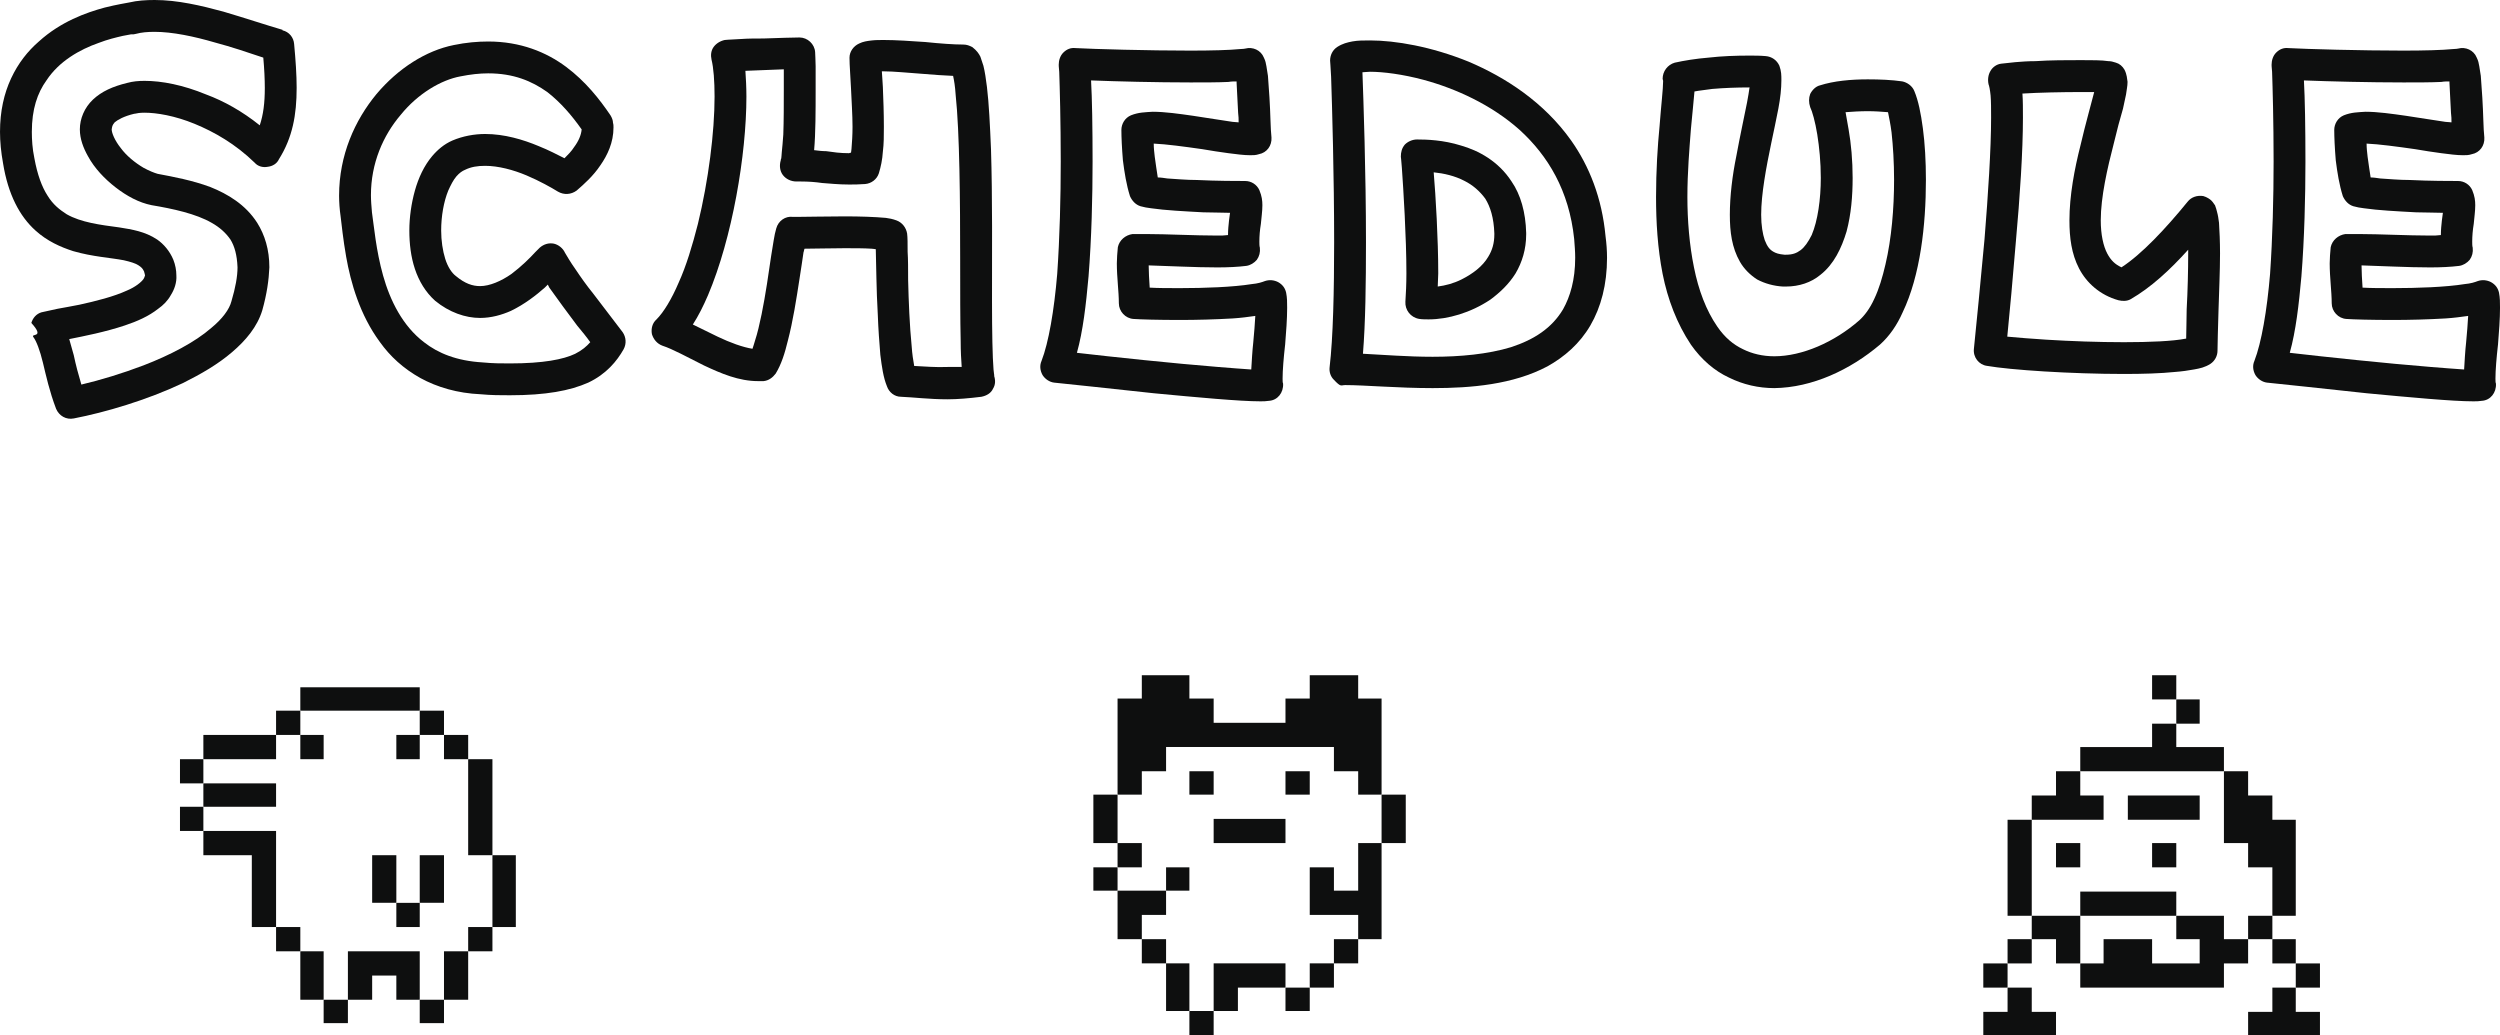
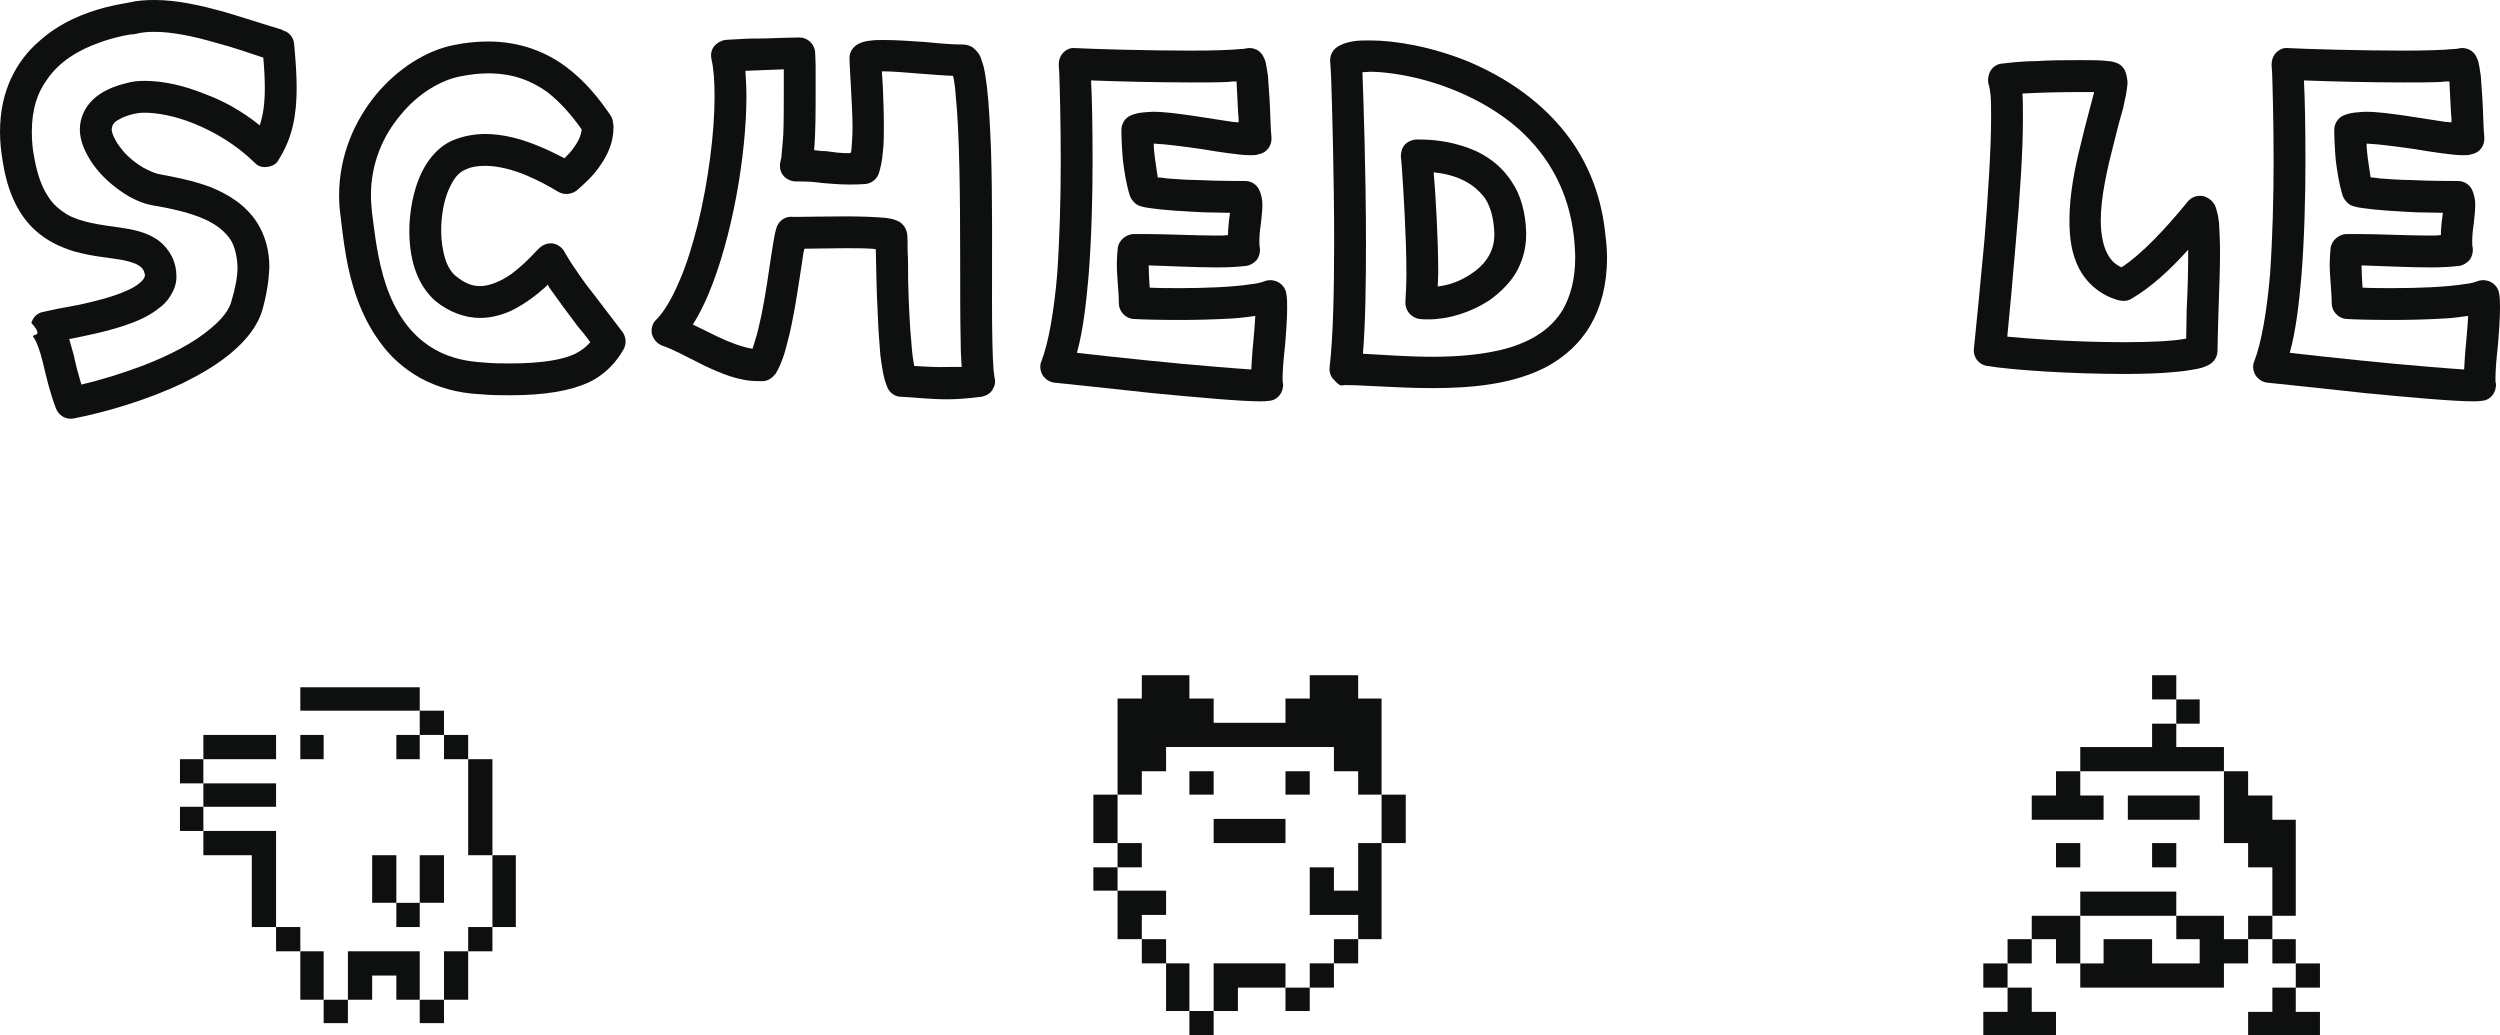
<svg xmlns="http://www.w3.org/2000/svg" id="Layer_2" data-name="Layer 2" width="346.29" height="143.4" viewBox="0 0 346.29 143.4">
  <defs>
    <style>
      .cls-1 {
        fill: #0e0f0f;
      }
    </style>
  </defs>
  <g id="_レイヤー_1" data-name="レイヤー 1">
    <g>
      <g>
        <path class="cls-1" d="M41.09,12.18c0,3.71-.56,6.86-2.45,9.87-.28.63-.91.98-1.54,1.05-.7.14-1.4-.07-1.82-.56-2.66-2.59-5.6-4.27-8.33-5.39s-5.25-1.54-6.93-1.54c-.63,0-1.05.07-1.33.14h-.07c-1.47.35-2.31.84-2.73,1.19-.35.42-.35.56-.42.98,0,.49.42,1.54,1.26,2.59.77,1.05,1.96,2.03,3.15,2.73.77.42,1.47.7,1.96.84,2.24.42,4.83.91,7.28,1.82,2.45.98,4.9,2.45,6.51,4.97,1.05,1.68,1.68,3.71,1.68,6.16-.07,1.75-.35,3.71-.98,5.95-.7,2.31-2.31,4.2-4.2,5.81-1.96,1.68-4.27,3.01-6.79,4.27-5.04,2.38-10.78,4.06-15.12,4.9-1.05.21-2.03-.35-2.45-1.33-.91-2.38-1.4-4.62-1.82-6.37-.42-1.75-.91-3.01-1.33-3.57s1.68.21-.28-1.96c.21-.7.7-1.26,1.4-1.47.63-.14,1.33-.28,2.24-.49.84-.14,1.89-.35,3.01-.56,2.24-.49,4.76-1.12,6.58-1.96,1.19-.49,2.03-1.19,2.31-1.61.14-.21.14-.35.21-.49,0-.07-.07-.28-.14-.56-.21-.42-.35-.56-.77-.84-.42-.28-1.12-.49-2.03-.7-1.82-.35-4.34-.49-7-1.26-1.75-.56-3.64-1.4-5.25-2.87-2.17-1.96-3.78-4.97-4.48-9.31-.28-1.54-.42-3.01-.42-4.34,0-2.87.56-5.32,1.54-7.42.98-2.1,2.31-3.78,3.85-5.11,3.01-2.73,6.51-3.99,9.1-4.69,1.68-.42,3.01-.63,3.36-.7,1.19-.28,2.38-.35,3.57-.35,3.15,0,6.44.77,9.52,1.61,3.08.91,6.02,1.89,8.19,2.52v.07c.91.21,1.54.98,1.61,1.89.21,2.24.35,4.27.35,6.09ZM28.56,13.09c2.45.91,4.97,2.31,7.42,4.27.49-1.47.7-3.08.7-5.18,0-1.19-.07-2.66-.21-4.2-2.1-.7-4.34-1.47-6.72-2.1-2.87-.84-5.88-1.47-8.33-1.47-.98,0-1.82.07-2.59.28l-.35.07h-.35c-.35.07-.7.14-1.12.21-.91.21-2.1.49-3.36.98-2.59.91-5.46,2.52-7.21,5.18-1.26,1.75-2.03,3.99-2.03,7.14,0,1.05.07,2.31.35,3.64.42,2.31,1.05,3.99,1.82,5.18.77,1.26,1.68,1.96,2.66,2.59,1.96,1.12,4.62,1.47,7.28,1.82,1.75.28,3.57.56,5.25,1.68.91.63,1.75,1.61,2.24,2.8.28.7.42,1.47.42,2.17.07.98-.28,1.96-.77,2.73-.42.77-1.05,1.4-1.75,1.89-1.33,1.05-2.94,1.75-4.62,2.31-2.73.91-5.6,1.47-7.7,1.89.21.77.42,1.47.63,2.24.28,1.33.63,2.66,1.05,4.06,2.66-.63,5.67-1.54,8.61-2.66,3.64-1.4,7.14-3.22,9.38-5.18,1.54-1.26,2.52-2.59,2.8-3.71.56-1.89.84-3.43.84-4.69-.07-1.75-.42-2.94-.98-3.85-.63-.91-1.47-1.68-2.59-2.31-2.17-1.26-5.39-1.96-8.33-2.45-1.75-.35-3.43-1.26-4.97-2.45-1.54-1.19-2.94-2.66-3.85-4.34-.63-1.12-1.12-2.38-1.12-3.71,0-1.47.63-3.01,1.82-4.13,1.19-1.12,2.73-1.82,4.76-2.31.77-.21,1.54-.28,2.38-.28,2.38,0,5.32.56,8.54,1.89Z" />
        <path class="cls-1" d="M86.38,48.38c-.91,1.61-2.38,3.43-4.9,4.62-2.52,1.12-5.88,1.75-10.85,1.75-1.26,0-2.59,0-4.06-.14-3.22-.14-6.02-.98-8.33-2.24-2.38-1.33-4.2-3.01-5.6-4.97-2.8-3.78-4.06-8.26-4.69-11.83-.42-2.38-.63-4.48-.77-5.6-.14-.98-.21-1.96-.21-2.87,0-5.6,2.17-10.43,5.18-14.07,3.01-3.57,6.86-6.02,10.71-6.79,1.68-.35,3.29-.49,4.76-.49,4.48,0,8.05,1.47,10.78,3.5,2.73,2.03,4.69,4.55,6.16,6.72.21.35.35.7.35,1.05.07.21.07.42.07.63,0,2.1-.84,3.85-1.82,5.25-.98,1.47-2.24,2.59-3.29,3.5-.77.56-1.75.63-2.59.14-.91-.56-2.52-1.47-4.34-2.24-1.82-.77-3.92-1.33-5.74-1.33-1.05,0-1.96.14-2.8.56-.35.14-.77.42-1.19.91-.42.49-.77,1.19-1.12,1.96-.63,1.54-.98,3.57-.98,5.53,0,1.4.21,2.8.56,3.92s.91,1.96,1.47,2.38c1.26,1.05,2.31,1.4,3.36,1.4,1.33,0,2.94-.7,4.34-1.68,1.4-1.05,2.59-2.24,3.29-3.01.28-.28.42-.42.63-.63.56-.49,1.26-.7,1.96-.56.63.14,1.26.63,1.54,1.26.21.35.77,1.33,1.47,2.31.7,1.05,1.54,2.24,2.45,3.36,1.75,2.31,3.43,4.48,4.06,5.32.49.7.56,1.61.14,2.38ZM81.76,47.4c-.49-.7-1.12-1.47-1.82-2.31-1.26-1.68-2.66-3.57-3.85-5.25-.07-.14-.14-.28-.21-.42-.14.14-.28.28-.42.42-1.19,1.05-2.8,2.31-4.69,3.22-1.26.56-2.73.98-4.27.98-2.03,0-4.27-.77-6.23-2.38-1.33-1.19-2.24-2.73-2.8-4.41-.56-1.68-.77-3.5-.77-5.32s.28-3.78.77-5.53c.49-1.75,1.26-3.43,2.38-4.76.77-.91,1.68-1.68,2.8-2.17,1.47-.63,3.08-.91,4.55-.91,2.66,0,5.25.77,7.42,1.68,1.4.56,2.59,1.19,3.57,1.68.49-.49.98-.98,1.33-1.54.63-.84.98-1.68,1.05-2.45-1.33-1.89-2.87-3.71-4.76-5.18-2.17-1.54-4.69-2.59-8.19-2.59-1.19,0-2.45.14-3.85.42-2.66.49-5.88,2.38-8.26,5.32-2.45,2.87-4.13,6.72-4.13,11.13,0,.77.07,1.54.14,2.38.28,1.89.56,5.25,1.54,8.75.98,3.5,2.73,7,5.67,9.24,1.96,1.54,4.55,2.59,8.12,2.8,1.4.14,2.66.14,3.78.14,4.62,0,7.42-.56,9.03-1.33.98-.49,1.61-1.05,2.1-1.61Z" />
        <path class="cls-1" d="M137.55,53.84c-.28.63-.91.98-1.61,1.12-1.68.21-3.29.35-4.69.35-2.52,0-4.69-.28-6.44-.35-.91,0-1.68-.63-1.96-1.47-.49-1.19-.7-2.66-.91-4.34-.14-1.68-.28-3.57-.35-5.53-.21-3.5-.21-7-.28-9.1-.14,0-.35-.07-.56-.07-1.05-.07-2.38-.07-3.78-.07-2.03,0-4.06.07-5.53.07-.07.14-.07.35-.14.49-.14,1.05-.35,2.31-.56,3.71-.42,2.73-.91,5.88-1.61,8.54-.42,1.75-.91,3.29-1.68,4.55-.42.56-.98.98-1.68,1.05h-.77c-2.66,0-5.11-1.05-7.49-2.17-2.24-1.12-4.41-2.31-5.74-2.73-.77-.28-1.26-.91-1.47-1.61-.14-.77.07-1.54.63-2.03.98-.98,2.1-2.8,3.08-5.11,1.05-2.31,1.89-5.11,2.66-8.12,1.47-6.02,2.31-12.74,2.31-17.64,0-2.17-.14-3.99-.42-5.11-.14-.63-.07-1.26.28-1.75.35-.49.91-.84,1.54-.98.63-.07,1.4-.07,2.31-.14.98-.07,2.03-.07,3.08-.07,2.1-.07,4.13-.14,4.97-.14,1.12,0,2.1.91,2.17,2.03,0,.42.07,1.05.07,1.96v3.29c0,2.8,0,6.02-.21,8.33.56.07,1.12.14,1.68.14.98.14,1.89.28,3.15.28.07,0,.14-.07.28-.07,0-.14.07-.35.07-.56.07-.84.14-1.89.14-3.01,0-1.68-.14-3.64-.21-5.32-.07-1.68-.21-3.15-.21-4.27,0-.84.56-1.61,1.33-1.96.56-.28,1.12-.35,1.68-.42.56-.07,1.12-.07,1.75-.07,1.68,0,3.71.14,5.74.28,2.03.21,3.92.35,5.25.35.49,0,.84.14,1.26.35.63.49.91.91,1.12,1.33.14.42.28.84.42,1.26.21.84.35,1.82.49,2.94.28,2.31.42,5.32.56,8.61.21,6.65.14,14.7.14,21.07,0,4.2.07,7.77.21,9.45.07.49.07.84.14.84h-.07c.21.63.21,1.26-.14,1.82ZM131.25,50.83h1.96c-.07-.98-.14-2.17-.14-3.57-.07-3.01-.07-6.93-.07-11.13,0-8.33-.07-17.78-.63-23.03-.07-1.12-.21-1.96-.35-2.59-1.33-.07-2.73-.14-4.2-.28-2.03-.14-3.99-.35-5.46-.35h-.21c.07.63.07,1.4.14,2.17.07,1.68.14,3.64.14,5.53,0,1.19,0,2.38-.14,3.43-.07,1.12-.28,2.1-.56,3.01-.28.84-1.05,1.4-1.89,1.47-.84.07-1.61.07-2.24.07-1.47,0-2.66-.14-3.71-.21-.98-.14-1.89-.21-2.94-.21h-.63c-.77,0-1.47-.35-1.89-.91-.42-.56-.49-1.33-.28-2.03v-.07l.07-.21c0-.21.07-.49.07-.84.07-.63.14-1.47.21-2.45.07-1.89.07-4.13.07-6.16v-2.87c-1.61.07-3.71.14-5.32.21.07,1.05.14,2.24.14,3.57,0,8.05-1.96,19.6-5.32,27.51-.63,1.47-1.33,2.87-2.1,4.06,1.12.56,2.31,1.12,3.43,1.68,1.75.84,3.5,1.47,4.83,1.68.14-.35.21-.7.35-1.12.35-1.05.63-2.31.91-3.64.56-2.73.98-5.74,1.33-8.12.28-1.61.42-2.87.7-3.78.28-1.05,1.26-1.75,2.31-1.61h.7c1.26,0,3.92-.07,6.51-.07,2.1,0,4.13.07,5.67.21.49.07.91.14,1.47.35.77.28,1.33.98,1.47,1.82.07.56.07,1.4.07,2.52.07,1.05.07,2.45.07,3.92.07,2.94.21,6.37.49,9.17.07,1.05.21,1.96.35,2.73,1.47.07,3.01.21,4.62.14Z" />
        <path class="cls-1" d="M178.01,47.75c-.21,1.82-.35,3.57-.35,4.69,0,.28,0,.56.07.7.07,1.26-.77,2.31-1.96,2.38-.42.07-.77.07-1.19.07-1.47,0-3.64-.14-6.23-.35s-5.6-.49-8.54-.77c-5.88-.63-11.62-1.26-13.79-1.47-.63-.07-1.26-.49-1.61-1.05-.35-.63-.42-1.33-.14-1.96.98-2.52,1.75-7,2.17-12.04.35-5.04.49-10.64.49-15.54,0-5.67-.14-10.43-.21-12.46-.07-.63-.07-.98-.07-.98,0-.63.21-1.26.63-1.68.49-.49,1.05-.7,1.68-.63,2.59.14,10.08.35,15.96.35,2.87,0,5.39-.07,6.79-.21.42,0,.77-.07.77-.07,1.05-.28,2.17.21,2.59,1.26.21.42.28.77.35,1.19.07.42.14.84.21,1.33.07.91.14,1.96.21,3.01.14,2.1.14,4.34.28,5.53.07,1.12-.63,2.1-1.75,2.31-.42.14-.77.14-1.19.14-.91,0-1.89-.14-3.01-.28-1.12-.14-2.38-.35-3.64-.56-2.45-.35-5.04-.7-6.72-.77,0,.63.07,1.19.14,1.82.14.98.28,2.03.42,2.87.42,0,.84.07,1.33.14,1.19.07,2.59.21,4.06.21,2.8.14,5.67.14,6.72.14.84,0,1.61.49,1.96,1.26.35.84.42,1.47.42,2.1,0,.84-.14,1.75-.21,2.59-.14.84-.21,1.68-.21,2.45,0,.28,0,.63.07.84.07.63-.07,1.19-.42,1.68-.35.42-.91.77-1.47.84-1.12.14-2.52.21-3.99.21-3.15,0-6.93-.21-9.52-.28,0,.91.07,1.96.14,3.08,1.19.07,2.59.07,4.2.07,3.36,0,7.35-.14,9.94-.56.84-.07,1.47-.28,1.82-.42.63-.21,1.26-.14,1.82.14.63.35.98.84,1.12,1.47.14.7.14,1.33.14,2.1,0,1.54-.14,3.36-.28,5.11ZM168.7,50.83c1.82.14,3.43.28,4.62.35.07-1.19.14-2.52.28-3.78.14-1.33.21-2.59.28-3.64-.98.14-2.03.28-3.15.35-2.38.14-4.97.21-7.28.21-3.01,0-5.46-.07-6.44-.14-1.12-.07-2.03-1.05-2.03-2.17,0-1.61-.28-3.57-.28-5.53,0-.7.07-1.47.14-2.24.21-.98,1.05-1.68,2.03-1.82h1.96c2.73,0,6.72.21,9.8.21.56,0,.98,0,1.47-.07,0-.7.07-1.4.14-2.03.07-.35.07-.7.14-1.05-1.05,0-2.38-.07-3.71-.07-2.59-.14-5.32-.28-7.21-.56-.56-.07-.98-.14-1.47-.28-.7-.21-1.19-.77-1.47-1.4-.49-1.54-.77-3.29-.98-4.97-.14-1.68-.21-3.22-.21-4.2,0-.84.49-1.68,1.33-2.03,1.05-.42,1.96-.42,3.01-.49,1.68,0,3.64.28,5.6.56,1.96.28,3.92.63,5.46.84.35,0,.56.07.84.07,0-.42,0-.84-.07-1.33-.07-1.4-.14-2.94-.21-4.13v-.21c-.35,0-.77,0-1.12.07-1.47.07-3.29.07-5.25.07-4.69,0-10.29-.14-13.79-.28.14,2.45.21,6.51.21,11.27s-.14,10.64-.56,15.89c-.35,3.92-.77,7.56-1.61,10.57,4.83.56,13.37,1.47,19.53,1.96Z" />
        <path class="cls-1" d="M222.6,35.7c0,3.71-.84,6.86-2.31,9.38s-3.57,4.34-5.95,5.67c-4.76,2.52-10.57,3.01-15.89,3.01-4.83,0-9.38-.42-12.11-.42-.63,0-.56.35-1.61-.77-.42-.42-.63-1.05-.56-1.68.49-4.13.63-10.64.63-17.36,0-9.17-.28-18.76-.42-22.89-.07-1.4-.14-2.24-.14-2.24,0-.77.35-1.47.98-1.89.77-.49,1.4-.63,2.1-.77.77-.14,1.54-.14,2.45-.14,3.5,0,8.47.84,13.65,2.94,5.11,2.17,10.43,5.6,14.21,10.92,2.52,3.57,4.27,7.98,4.76,13.23.14,1.05.21,2.03.21,3.01ZM218.19,35.7c0-.84-.07-1.68-.14-2.59-.7-6.72-3.64-11.55-7.56-15.12-3.92-3.5-8.89-5.74-13.3-6.93-2.87-.77-5.6-1.12-7.42-1.12-.42,0-.7.07-1.05.07.14,3.92.49,13.86.49,23.52,0,5.67-.07,11.2-.42,15.47,2.8.14,6.16.42,9.66.42,3.78,0,7.63-.35,10.85-1.33,3.22-1.05,5.67-2.66,7.21-5.25.98-1.75,1.68-4.06,1.68-7.14ZM211.4,32.27v.21c0,2.03-.56,3.85-1.47,5.39-.91,1.47-2.17,2.66-3.5,3.64-2.73,1.82-5.88,2.73-8.54,2.73-.42,0-.91,0-1.33-.07-1.19-.21-1.96-1.26-1.89-2.38.07-1.05.14-2.45.14-3.92,0-5.04-.42-11.62-.63-14.63-.07-.98-.14-1.54-.14-1.54,0-.63.14-1.19.56-1.68.42-.42,1.05-.7,1.68-.7,1.33,0,3.64.07,6.09.84,2.45.7,5.18,2.17,7,4.97,1.26,1.82,1.96,4.27,2.03,7.14ZM206.99,32.48v-.14c-.07-2.17-.56-3.71-1.26-4.83-.77-1.05-1.75-1.89-2.87-2.45-1.33-.7-2.87-1.05-4.27-1.19.28,3.29.63,9.24.63,14,0,.63-.07,1.26-.07,1.82,1.05-.14,2.17-.42,3.29-.98,1.54-.77,2.94-1.82,3.71-3.15.56-.91.84-1.89.84-3.08Z" />
-         <path class="cls-1" d="M266.77,24.92c0,6.23-.77,13.23-3.22,18.34-.77,1.75-1.82,3.29-3.15,4.48-4.13,3.5-9.38,5.95-14.63,6.02-2.17,0-4.34-.49-6.3-1.47-1.96-.91-3.78-2.45-5.25-4.55-1.96-2.94-3.22-6.3-3.92-9.8-.7-3.57-.91-7.21-.91-10.64,0-3.64.21-7,.49-9.87.21-2.8.49-5.11.49-6.23l-.07-.28c0-1.05.7-1.96,1.68-2.24,1.26-.28,2.94-.56,4.69-.7,1.82-.21,3.78-.28,5.6-.28.77,0,1.54,0,2.31.07.84.07,1.54.56,1.89,1.33.28.77.28,1.33.28,2.03,0,1.12-.14,2.45-.42,3.92-.28,1.47-.63,3.08-.98,4.76-.7,3.36-1.4,7.07-1.4,9.94,0,1.47.21,2.66.49,3.5.35.91.7,1.33,1.19,1.61.35.21.77.35,1.54.42h.21c.91,0,1.47-.21,2.03-.63.56-.42,1.05-1.12,1.54-2.1.84-1.96,1.26-4.97,1.26-7.91,0-2.17-.21-4.27-.49-6.02-.28-1.75-.7-3.22-.98-3.78-.21-.63-.21-1.26,0-1.82.28-.56.77-1.05,1.33-1.19,1.96-.63,4.34-.84,6.65-.84,1.68,0,3.29.07,4.76.28.7.14,1.4.63,1.68,1.33.56,1.33.91,3.08,1.19,5.18s.42,4.55.42,7.14ZM262.36,24.92c0-2.38-.14-4.69-.35-6.58-.14-1.12-.35-2.1-.49-2.8-.91-.07-1.82-.14-2.8-.14-1.05,0-2.17.07-3.08.14.14.77.28,1.54.42,2.38.35,1.96.56,4.34.56,6.72,0,2.52-.21,5.04-.84,7.42-.7,2.31-1.75,4.55-3.64,6.02-1.26,1.05-2.94,1.61-4.76,1.61h-.42c-1.26-.07-2.52-.42-3.57-.98-.98-.63-1.82-1.47-2.38-2.45-1.12-1.96-1.4-4.13-1.4-6.51,0-2.59.35-5.46.91-8.19.49-2.66,1.05-5.25,1.47-7.35.14-.77.28-1.54.35-2.1h-.07c-1.68,0-3.5.07-5.11.21-.91.14-1.75.21-2.45.35-.14,1.4-.28,3.15-.49,5.18-.21,2.73-.49,6.02-.49,9.45,0,3.22.28,6.65.91,9.73.63,3.15,1.68,5.95,3.22,8.19,1.05,1.54,2.24,2.52,3.57,3.15,1.26.63,2.73.98,4.34.98,3.85,0,8.33-1.96,11.76-4.97.7-.63,1.47-1.61,2.1-3.01.63-1.33,1.12-2.94,1.54-4.76.84-3.57,1.19-7.77,1.19-11.69Z" />
        <path class="cls-1" d="M307.51,35.07c0,2.52-.14,5.39-.21,7.91s-.14,4.69-.14,5.6c0,.7-.35,1.4-.98,1.82-.77.49-1.47.63-2.24.77-.77.14-1.68.28-2.66.35-2.03.21-4.48.28-7.07.28-3.64,0-7.63-.14-11.06-.35s-6.3-.49-7.91-.77c-1.12-.14-1.96-1.19-1.82-2.38.35-3.36.91-9.17,1.47-15.19.49-6.09.91-12.46.91-16.8,0-1.19,0-2.24-.07-3.08-.07-.77-.21-1.4-.28-1.54-.14-.63-.07-1.33.28-1.89.28-.49.84-.91,1.47-.98.56-.07,1.19-.14,1.96-.21.84-.07,1.75-.14,2.8-.14,2.03-.14,4.34-.14,6.3-.14,1.54,0,2.87,0,3.78.14.35,0,.63.07,1.05.21.49.14.91.49,1.19.98.35.7.35,1.26.42,1.68,0,.63-.14,1.12-.21,1.75-.14.63-.28,1.26-.42,1.96-.42,1.4-.84,3.01-1.26,4.76-.91,3.5-1.82,7.49-1.82,10.71,0,1.96.35,3.57.91,4.62.49.91,1.05,1.47,1.96,1.89,2.8-1.82,6.09-5.32,9.17-9.1.49-.63,1.33-.91,2.17-.77.49.14.91.42,1.12.63.28.28.35.49.49.63.14.35.21.63.28.91.14.49.21.98.28,1.54.07,1.12.14,2.59.14,4.2ZM302.75,46.91h.07c0-1.12.07-2.45.07-4.06.14-2.52.21-5.39.21-7.77v-.49c-2.52,2.8-5.18,5.25-7.98,6.86-.49.28-1.12.28-1.68.14-2.52-.7-4.41-2.38-5.46-4.41-1.05-2.03-1.33-4.27-1.33-6.65,0-3.43.7-7.14,1.54-10.43.7-3.01,1.47-5.67,1.89-7.35h-1.82c-2.59,0-5.88.07-8.12.21.07.98.07,2.1.07,3.36,0,4.62-.42,10.99-.98,17.15-.42,4.97-.84,9.73-1.19,13.16,1.4.14,3.29.28,5.39.42,3.36.21,7.21.35,10.78.35s6.79-.14,8.54-.49Z" />
-         <path class="cls-1" d="M346.01,47.75c-.21,1.82-.35,3.57-.35,4.69,0,.28,0,.56.07.7.07,1.26-.77,2.31-1.96,2.38-.42.07-.77.07-1.19.07-1.47,0-3.64-.14-6.23-.35s-5.6-.49-8.54-.77c-5.88-.63-11.62-1.26-13.79-1.47-.63-.07-1.26-.49-1.61-1.05-.35-.63-.42-1.33-.14-1.96.98-2.52,1.75-7,2.17-12.04.35-5.04.49-10.64.49-15.54,0-5.67-.14-10.43-.21-12.46-.07-.63-.07-.98-.07-.98,0-.63.21-1.26.63-1.68.49-.49,1.05-.7,1.68-.63,2.59.14,10.08.35,15.96.35,2.87,0,5.39-.07,6.79-.21.42,0,.77-.07.77-.07,1.05-.28,2.17.21,2.59,1.26.21.42.28.77.35,1.19.07.42.14.84.21,1.33.07.91.14,1.96.21,3.01.14,2.1.14,4.34.28,5.53.07,1.12-.63,2.1-1.75,2.31-.42.14-.77.14-1.19.14-.91,0-1.89-.14-3.01-.28-1.12-.14-2.38-.35-3.64-.56-2.45-.35-5.04-.7-6.72-.77,0,.63.07,1.19.14,1.82.14.98.28,2.03.42,2.87.42,0,.84.07,1.33.14,1.19.07,2.59.21,4.06.21,2.8.14,5.67.14,6.72.14.84,0,1.61.49,1.96,1.26.35.84.42,1.47.42,2.1,0,.84-.14,1.75-.21,2.59-.14.84-.21,1.68-.21,2.45,0,.28,0,.63.07.84.07.63-.07,1.19-.42,1.68-.35.42-.91.77-1.47.84-1.12.14-2.52.21-3.99.21-3.15,0-6.93-.21-9.52-.28,0,.91.07,1.96.14,3.08,1.19.07,2.59.07,4.2.07,3.36,0,7.35-.14,9.94-.56.84-.07,1.47-.28,1.82-.42.63-.21,1.26-.14,1.82.14.63.35.98.84,1.12,1.47.14.7.14,1.33.14,2.1,0,1.54-.14,3.36-.28,5.11ZM336.7,50.83c1.82.14,3.43.28,4.62.35.07-1.19.14-2.52.28-3.78.14-1.33.21-2.59.28-3.64-.98.14-2.03.28-3.15.35-2.38.14-4.97.21-7.28.21-3.01,0-5.46-.07-6.44-.14-1.12-.07-2.03-1.05-2.03-2.17,0-1.61-.28-3.57-.28-5.53,0-.7.07-1.47.14-2.24.21-.98,1.05-1.68,2.03-1.82h1.96c2.73,0,6.72.21,9.8.21.56,0,.98,0,1.47-.07,0-.7.07-1.4.14-2.03.07-.35.07-.7.14-1.05-1.05,0-2.38-.07-3.71-.07-2.59-.14-5.32-.28-7.21-.56-.56-.07-.98-.14-1.47-.28-.7-.21-1.19-.77-1.47-1.4-.49-1.54-.77-3.29-.98-4.97-.14-1.68-.21-3.22-.21-4.2,0-.84.49-1.68,1.33-2.03,1.05-.42,1.96-.42,3.01-.49,1.68,0,3.64.28,5.6.56,1.96.28,3.92.63,5.46.84.35,0,.56.07.84.07,0-.42,0-.84-.07-1.33-.07-1.4-.14-2.94-.21-4.13v-.21c-.35,0-.77,0-1.12.07-1.47.07-3.29.07-5.25.07-4.69,0-10.29-.14-13.79-.28.14,2.45.21,6.51.21,11.27s-.14,10.64-.56,15.89c-.35,3.92-.77,7.56-1.61,10.57,4.83.56,13.37,1.47,19.53,1.96Z" />
+         <path class="cls-1" d="M346.01,47.75c-.21,1.82-.35,3.57-.35,4.69,0,.28,0,.56.07.7.07,1.26-.77,2.31-1.96,2.38-.42.07-.77.07-1.19.07-1.47,0-3.64-.14-6.23-.35s-5.6-.49-8.54-.77c-5.88-.63-11.62-1.26-13.79-1.47-.63-.07-1.26-.49-1.61-1.05-.35-.63-.42-1.33-.14-1.96.98-2.52,1.75-7,2.17-12.04.35-5.04.49-10.64.49-15.54,0-5.67-.14-10.43-.21-12.46-.07-.63-.07-.98-.07-.98,0-.63.21-1.26.63-1.68.49-.49,1.05-.7,1.68-.63,2.59.14,10.08.35,15.96.35,2.87,0,5.39-.07,6.79-.21.42,0,.77-.07.77-.07,1.05-.28,2.17.21,2.59,1.26.21.42.28.77.35,1.19.07.42.14.84.21,1.33.07.91.14,1.96.21,3.01.14,2.1.14,4.34.28,5.53.07,1.12-.63,2.1-1.75,2.31-.42.14-.77.14-1.19.14-.91,0-1.89-.14-3.01-.28-1.12-.14-2.38-.35-3.64-.56-2.45-.35-5.04-.7-6.72-.77,0,.63.07,1.19.14,1.82.14.98.28,2.03.42,2.87.42,0,.84.07,1.33.14,1.19.07,2.59.21,4.06.21,2.8.14,5.67.14,6.72.14.84,0,1.61.49,1.96,1.26.35.84.42,1.47.42,2.1,0,.84-.14,1.75-.21,2.59-.14.84-.21,1.68-.21,2.45,0,.28,0,.63.07.84.07.63-.07,1.19-.42,1.68-.35.42-.91.77-1.47.84-1.12.14-2.52.21-3.99.21-3.15,0-6.93-.21-9.52-.28,0,.91.07,1.96.14,3.08,1.19.07,2.59.07,4.2.07,3.36,0,7.35-.14,9.94-.56.84-.07,1.47-.28,1.82-.42.63-.21,1.26-.14,1.82.14.63.35.98.84,1.12,1.47.14.7.14,1.33.14,2.1,0,1.54-.14,3.36-.28,5.11M336.7,50.83c1.82.14,3.43.28,4.62.35.07-1.19.14-2.52.28-3.78.14-1.33.21-2.59.28-3.64-.98.14-2.03.28-3.15.35-2.38.14-4.97.21-7.28.21-3.01,0-5.46-.07-6.44-.14-1.12-.07-2.03-1.05-2.03-2.17,0-1.61-.28-3.57-.28-5.53,0-.7.07-1.47.14-2.24.21-.98,1.05-1.68,2.03-1.82h1.96c2.73,0,6.72.21,9.8.21.56,0,.98,0,1.47-.07,0-.7.07-1.4.14-2.03.07-.35.07-.7.14-1.05-1.05,0-2.38-.07-3.71-.07-2.59-.14-5.32-.28-7.21-.56-.56-.07-.98-.14-1.47-.28-.7-.21-1.19-.77-1.47-1.4-.49-1.54-.77-3.29-.98-4.97-.14-1.68-.21-3.22-.21-4.2,0-.84.49-1.68,1.33-2.03,1.05-.42,1.96-.42,3.01-.49,1.68,0,3.64.28,5.6.56,1.96.28,3.92.63,5.46.84.35,0,.56.07.84.07,0-.42,0-.84-.07-1.33-.07-1.4-.14-2.94-.21-4.13v-.21c-.35,0-.77,0-1.12.07-1.47.07-3.29.07-5.25.07-4.69,0-10.29-.14-13.79-.28.14,2.45.21,6.51.21,11.27s-.14,10.64-.56,15.89c-.35,3.92-.77,7.56-1.61,10.57,4.83.56,13.37,1.47,19.53,1.96Z" />
      </g>
      <g>
        <g>
          <polygon class="cls-1" points="178.06 136.8 178.06 140.04 181.42 140.04 181.42 136.8 178.18 136.8 178.06 136.8" />
          <polygon class="cls-1" points="181.42 133.44 181.42 136.8 184.77 136.8 184.77 133.44 181.53 133.44 181.42 133.44" />
          <polygon class="cls-1" points="168.23 133.44 168.11 133.44 168.11 140.04 171.47 140.04 171.47 136.8 178.06 136.8 178.06 133.44 168.23 133.44" />
          <polygon class="cls-1" points="184.77 130.09 184.77 133.44 188.13 133.44 188.13 130.09 184.89 130.09 184.77 130.09" />
          <polygon class="cls-1" points="164.75 140.04 164.75 143.4 168.11 143.4 168.11 140.04 164.87 140.04 164.75 140.04" />
          <polygon class="cls-1" points="191.49 110.07 191.37 110.07 191.37 116.78 194.72 116.78 194.72 110.07 191.49 110.07" />
          <polygon class="cls-1" points="188.13 116.78 188.13 123.37 184.77 123.37 184.77 120.14 181.42 120.14 181.42 126.73 188.13 126.73 188.13 130.09 191.37 130.09 191.37 116.78 188.25 116.78 188.13 116.78" />
          <polygon class="cls-1" points="161.64 133.44 161.52 133.44 161.52 140.04 164.75 140.04 164.75 133.44 161.64 133.44" />
          <polygon class="cls-1" points="151.57 110.07 151.45 110.07 151.45 116.78 154.8 116.78 154.8 110.07 151.57 110.07" />
          <polygon class="cls-1" points="158.16 106.83 161.52 106.83 161.52 103.47 184.77 103.47 184.77 106.83 188.13 106.83 188.13 110.07 191.37 110.07 191.37 96.76 188.13 96.76 188.13 93.53 181.42 93.53 181.42 96.76 178.06 96.76 178.06 100.12 168.11 100.12 168.11 96.76 164.75 96.76 164.75 93.53 158.28 93.53 158.16 93.53 158.16 96.76 154.8 96.76 154.8 110.07 158.16 110.07 158.16 106.83" />
          <polygon class="cls-1" points="158.16 116.78 154.92 116.78 154.8 116.78 154.8 120.14 158.16 120.14 158.16 116.78" />
          <polygon class="cls-1" points="151.57 120.14 151.45 120.14 151.45 123.37 154.8 123.37 154.8 120.14 151.57 120.14" />
-           <polygon class="cls-1" points="164.75 120.14 161.64 120.14 161.52 120.14 161.52 123.37 164.75 123.37 164.75 120.14" />
          <polygon class="cls-1" points="161.52 126.73 161.52 123.37 154.92 123.37 154.8 123.37 154.8 130.09 158.16 130.09 158.16 126.73 161.52 126.73" />
          <polygon class="cls-1" points="158.28 130.09 158.16 130.09 158.16 133.44 161.52 133.44 161.52 130.09 158.28 130.09" />
          <polygon class="cls-1" points="168.11 113.43 168.11 116.78 178.06 116.78 178.06 113.43 168.23 113.43 168.11 113.43" />
          <polygon class="cls-1" points="178.06 106.83 178.06 110.07 181.42 110.07 181.42 106.83 178.18 106.83 178.06 106.83" />
          <polygon class="cls-1" points="168.11 106.83 164.87 106.83 164.75 106.83 164.75 110.07 168.11 110.07 168.11 106.83" />
        </g>
        <g>
          <polygon class="cls-1" points="25.05 111.75 24.93 111.75 24.93 115.1 28.17 115.1 28.17 111.75 25.05 111.75" />
          <polygon class="cls-1" points="25.05 105.16 24.93 105.16 24.93 108.51 28.17 108.51 28.17 105.16 25.05 105.16" />
          <polygon class="cls-1" points="28.29 115.1 28.17 115.1 28.17 118.46 34.88 118.46 34.88 128.41 38.24 128.41 38.24 115.1 28.29 115.1" />
          <polygon class="cls-1" points="48.31 131.77 48.19 131.77 48.19 138.48 51.55 138.48 51.55 135.13 54.9 135.13 54.9 138.48 58.14 138.48 58.14 131.77 48.31 131.77" />
          <polygon class="cls-1" points="44.83 138.48 44.83 141.72 48.19 141.72 48.19 138.48 44.95 138.48 44.83 138.48" />
          <polygon class="cls-1" points="38.36 128.41 38.24 128.41 38.24 131.77 41.6 131.77 41.6 128.41 38.36 128.41" />
          <polygon class="cls-1" points="41.72 131.77 41.6 131.77 41.6 138.48 44.83 138.48 44.83 131.77 41.72 131.77" />
          <polygon class="cls-1" points="58.14 138.48 58.14 141.72 61.5 141.72 61.5 138.48 58.26 138.48 58.14 138.48" />
          <polygon class="cls-1" points="68.33 118.46 68.21 118.46 68.21 128.41 71.45 128.41 71.45 118.46 68.33 118.46" />
          <polygon class="cls-1" points="64.85 128.41 64.85 131.77 68.21 131.77 68.21 128.41 64.97 128.41 64.85 128.41" />
          <polygon class="cls-1" points="61.5 131.77 61.5 138.48 64.85 138.48 64.85 131.77 61.62 131.77 61.5 131.77" />
          <polygon class="cls-1" points="58.14 95.2 41.72 95.2 41.6 95.2 41.6 98.44 58.14 98.44 58.14 95.2" />
          <polygon class="cls-1" points="61.5 101.8 61.5 98.44 58.26 98.44 58.14 98.44 58.14 101.8 61.5 101.8" />
-           <polygon class="cls-1" points="41.6 101.8 41.6 98.44 38.36 98.44 38.24 98.44 38.24 101.8 41.35 101.8 41.6 101.8" />
          <polygon class="cls-1" points="68.21 118.46 68.21 105.16 64.97 105.16 64.85 105.16 64.85 118.46 68.21 118.46" />
          <polygon class="cls-1" points="64.85 105.16 64.85 101.8 61.62 101.8 61.5 101.8 61.5 105.16 64.85 105.16" />
          <polygon class="cls-1" points="38.24 101.8 28.29 101.8 28.17 101.8 28.17 105.16 38.24 105.16 38.24 101.8" />
          <polygon class="cls-1" points="38.24 108.51 28.29 108.51 28.17 108.51 28.17 111.75 38.24 111.75 38.24 108.51" />
          <polygon class="cls-1" points="54.9 125.06 54.9 128.41 58.14 128.41 58.14 125.06 55.02 125.06 54.9 125.06" />
          <polygon class="cls-1" points="58.14 118.46 58.14 125.05 61.5 125.05 61.5 118.46 58.26 118.46 58.14 118.46" />
          <polygon class="cls-1" points="51.67 118.46 51.55 118.46 51.55 125.05 54.9 125.05 54.9 118.46 51.67 118.46" />
          <polygon class="cls-1" points="58.14 101.8 55.02 101.8 54.9 101.8 54.9 105.16 58.14 105.16 58.14 101.8" />
          <polygon class="cls-1" points="41.6 101.8 41.6 105.16 44.83 105.16 44.83 101.8 41.72 101.8 41.6 101.8" />
        </g>
        <g>
          <polygon class="cls-1" points="314.88 136.8 314.76 136.8 314.76 140.16 311.4 140.16 311.4 143.4 321.35 143.4 321.35 140.16 318 140.16 318 136.8 314.88 136.8" />
          <polygon class="cls-1" points="274.72 140.16 274.72 143.39 284.79 143.39 284.79 140.16 281.43 140.16 281.43 136.8 278.2 136.8 278.08 136.8 278.08 140.16 274.72 140.16" />
          <polygon class="cls-1" points="321.35 133.45 318.12 133.45 318 133.45 318 136.8 321.35 136.8 321.35 133.45" />
          <polygon class="cls-1" points="274.72 133.45 274.72 136.8 278.08 136.8 278.08 133.45 274.84 133.45 274.72 133.45" />
          <polygon class="cls-1" points="314.88 130.09 314.76 130.09 314.76 133.45 318 133.45 318 130.09 314.88 130.09" />
          <polygon class="cls-1" points="278.08 130.09 278.08 133.45 281.43 133.45 281.43 130.09 278.2 130.09 278.08 130.09" />
          <polygon class="cls-1" points="281.55 126.85 281.43 126.85 281.43 130.09 284.79 130.09 284.79 133.45 288.15 133.45 288.15 126.85 281.55 126.85" />
          <polygon class="cls-1" points="311.4 116.78 311.4 120.14 314.76 120.14 314.76 126.85 318 126.85 318 113.55 314.76 113.55 314.76 110.19 311.4 110.19 311.4 106.83 308.17 106.83 308.05 106.83 308.05 116.78 311.4 116.78" />
          <polygon class="cls-1" points="311.52 126.85 311.4 126.85 311.4 130.09 314.76 130.09 314.76 126.85 311.52 126.85" />
          <polygon class="cls-1" points="308.05 126.85 301.57 126.85 301.45 126.85 301.45 130.09 304.69 130.09 304.69 133.45 298.1 133.45 298.1 130.09 291.38 130.09 291.38 133.45 288.15 133.45 288.15 136.8 308.05 136.8 308.05 133.45 311.4 133.45 311.4 130.09 308.05 130.09 308.05 126.85" />
          <polygon class="cls-1" points="291.38 110.19 288.15 110.19 288.15 106.83 284.91 106.83 284.79 106.83 284.79 110.19 281.43 110.19 281.43 113.55 291.38 113.55 291.38 110.19" />
-           <polygon class="cls-1" points="278.2 113.55 278.08 113.55 278.08 126.85 281.43 126.85 281.43 113.55 278.2 113.55" />
          <polygon class="cls-1" points="308.05 103.48 301.45 103.48 301.45 100.24 298.22 100.24 298.1 100.24 298.1 103.48 288.15 103.48 288.15 106.83 308.05 106.83 308.05 103.48" />
          <polygon class="cls-1" points="304.69 96.88 301.57 96.88 301.45 96.88 301.45 100.24 304.69 100.24 304.69 96.88" />
          <polygon class="cls-1" points="298.22 93.53 298.1 93.53 298.1 96.88 301.45 96.88 301.45 93.53 298.22 93.53" />
          <polygon class="cls-1" points="301.45 123.5 288.27 123.5 288.15 123.5 288.15 126.85 301.45 126.85 301.45 123.5" />
          <polygon class="cls-1" points="298.1 116.78 298.1 120.14 301.45 120.14 301.45 116.78 298.22 116.78 298.1 116.78" />
          <polygon class="cls-1" points="284.79 116.78 284.79 120.14 288.15 120.14 288.15 116.78 284.91 116.78 284.79 116.78" />
          <polygon class="cls-1" points="294.74 110.19 294.74 113.55 304.69 113.55 304.69 110.19 294.86 110.19 294.74 110.19" />
        </g>
      </g>
    </g>
  </g>
</svg>